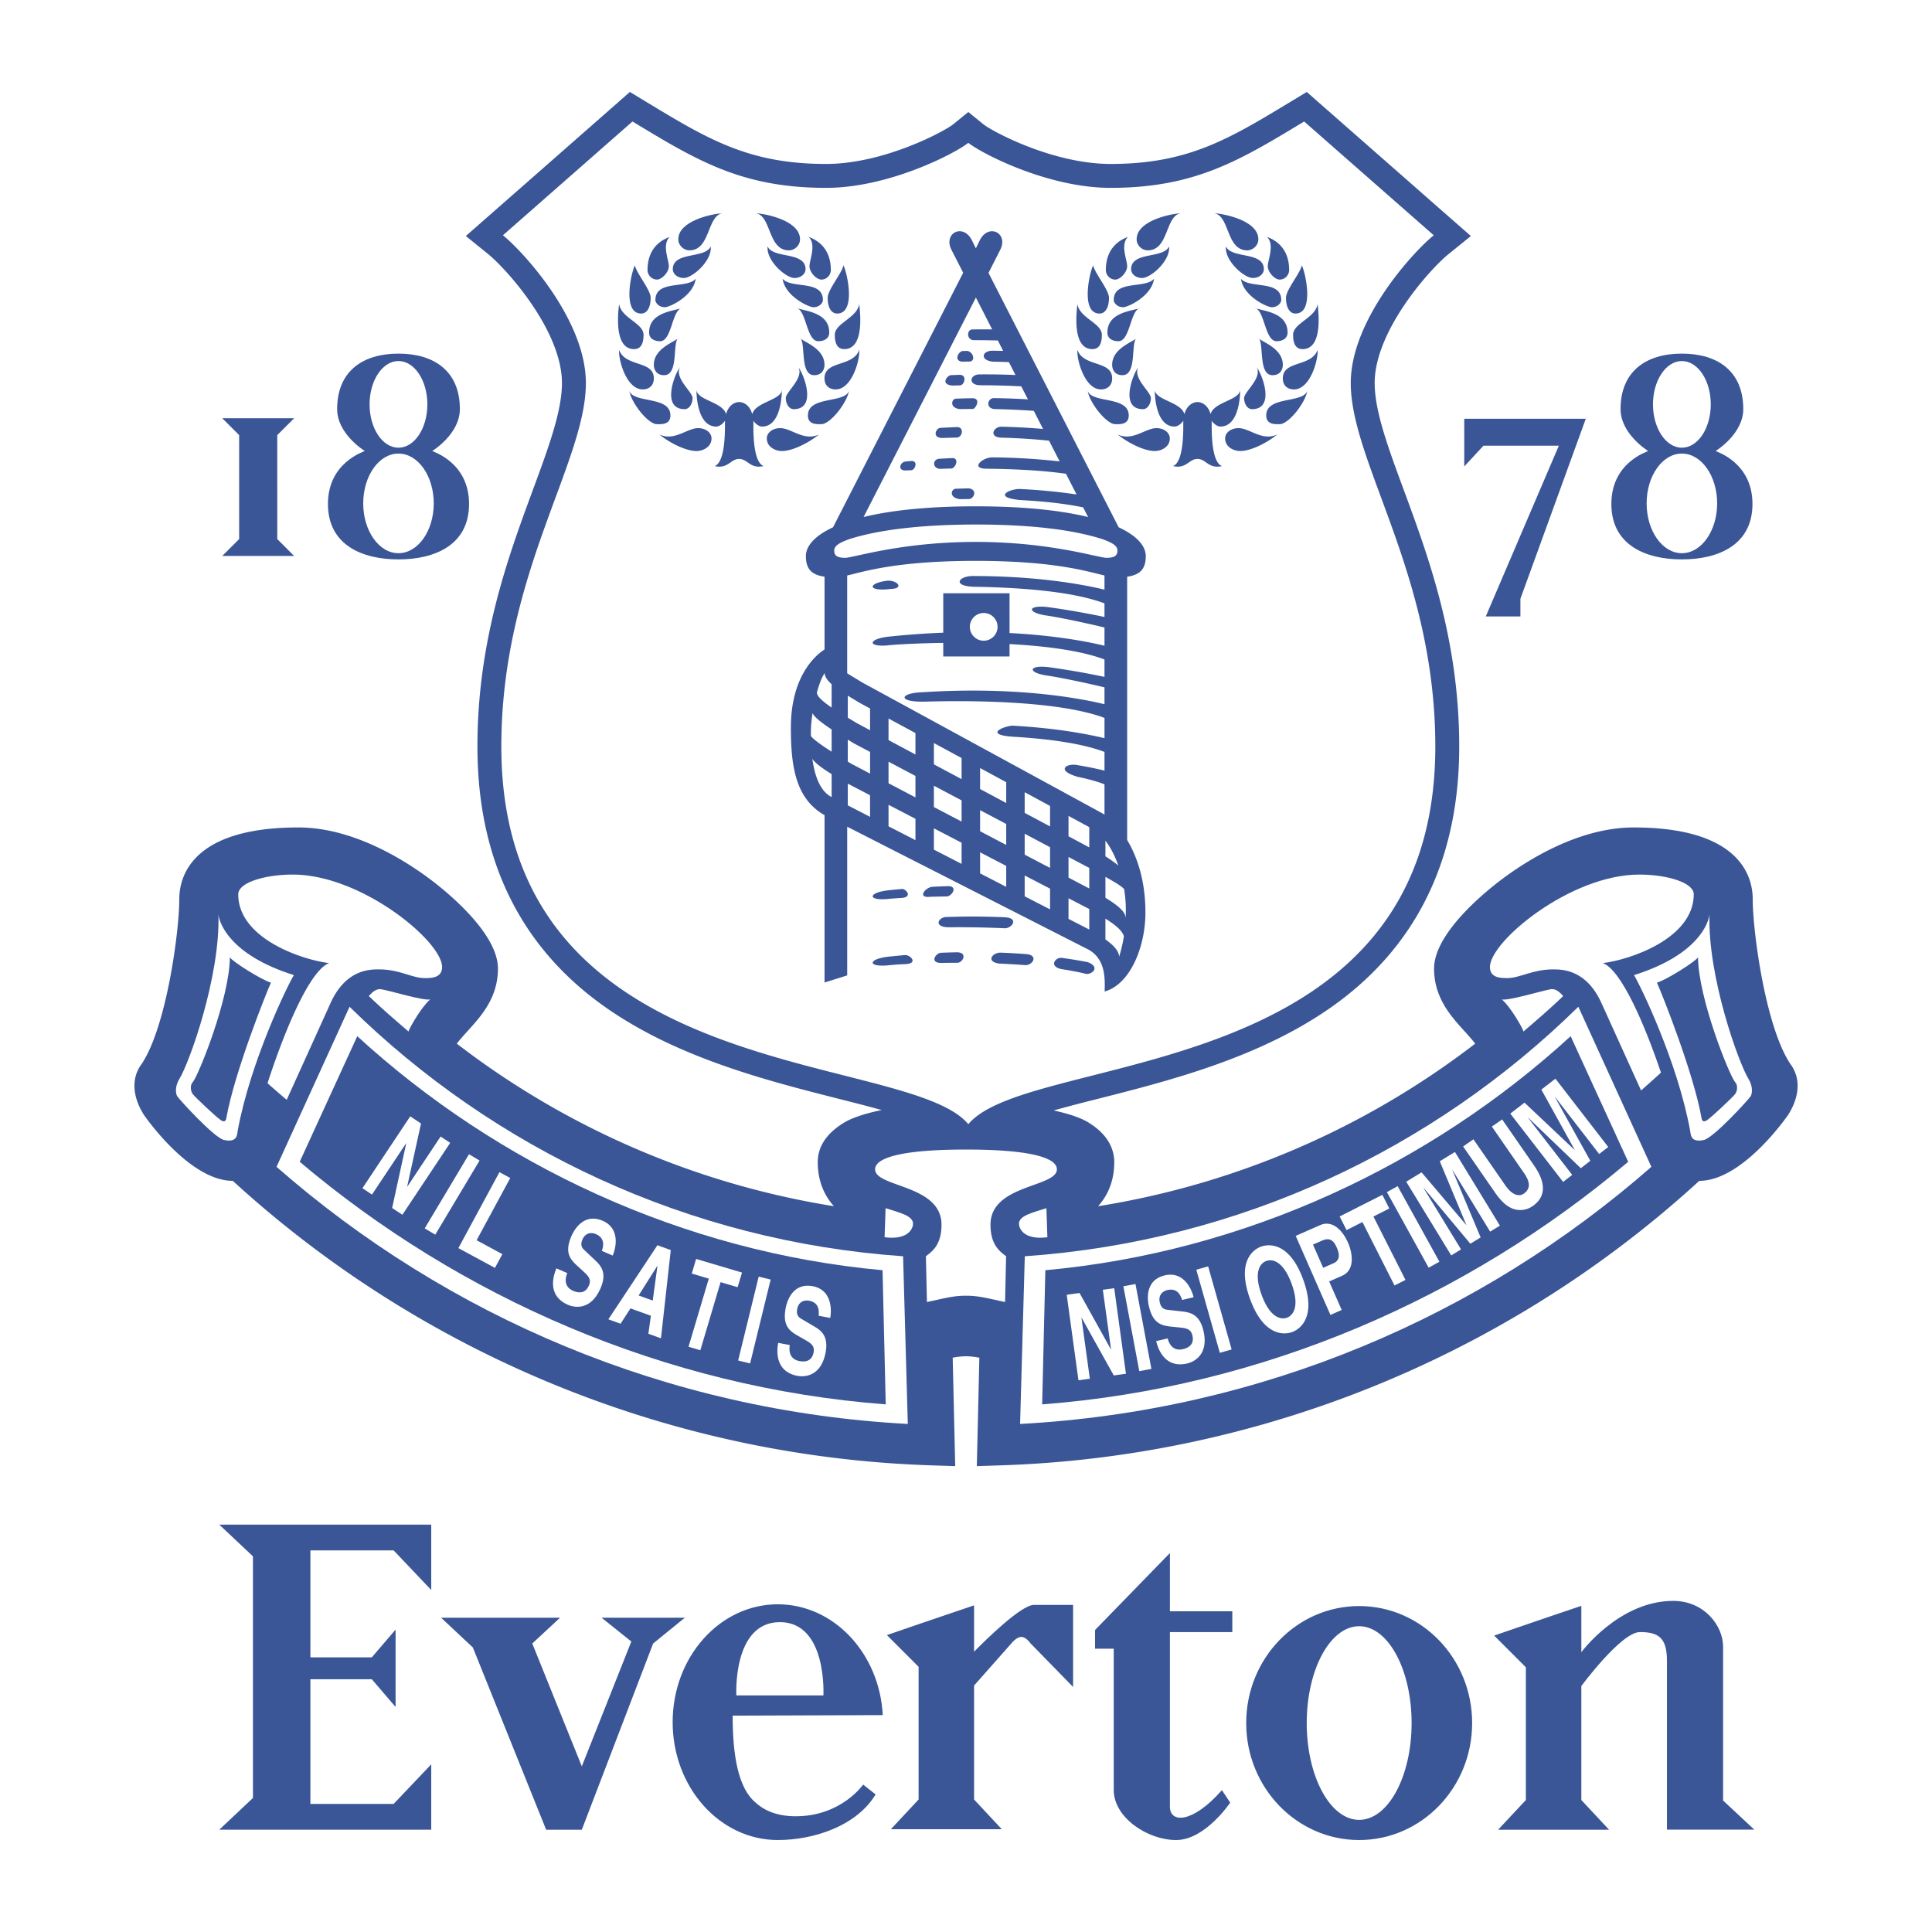
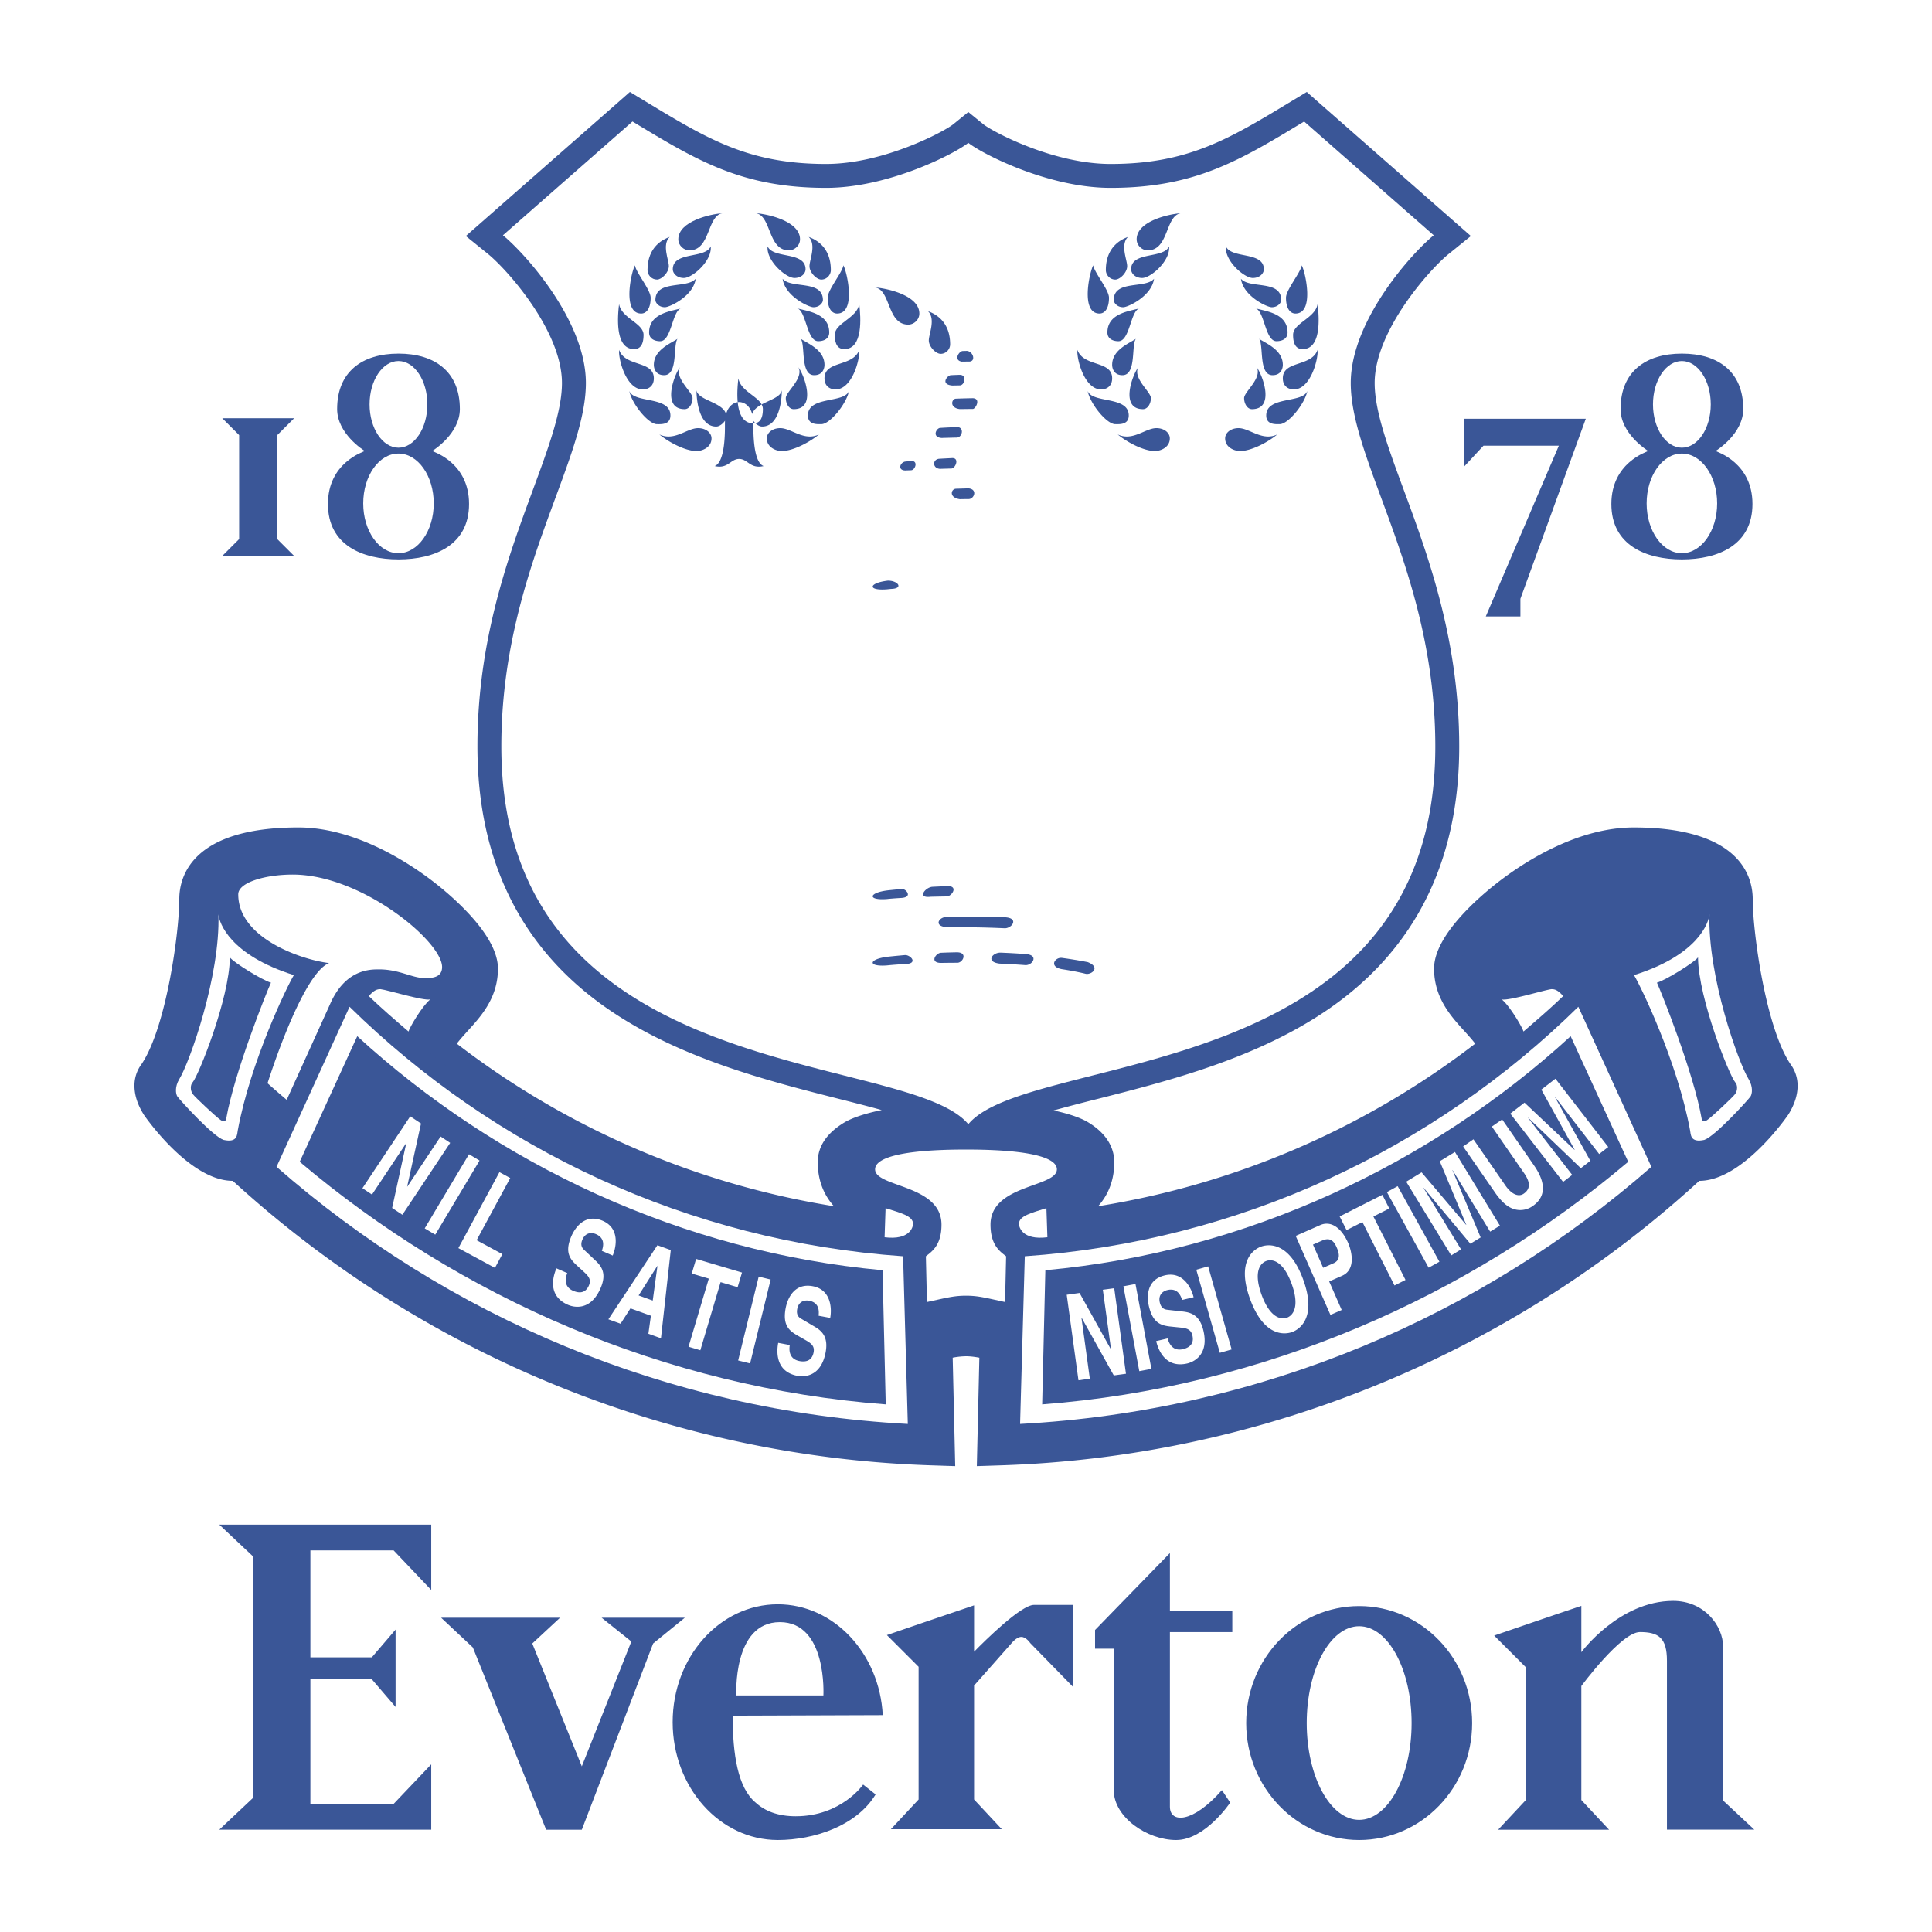
<svg xmlns="http://www.w3.org/2000/svg" data-type="color" width="2500" height="2500" viewBox="0 0 192.756 192.756" data-bbox="0 0 192.756 192.756">
  <g fill-rule="evenodd" clip-rule="evenodd">
    <path data-color="1" fill="#ffffff" d="M0 0h192.756v192.756H0V0z" />
    <path data-color="2" d="M178.635 106.166c-2.486-3.699-3.766-13.217-3.766-16.467 0-2.147-1.158-7.143-11.875-7.143-5.465 0-10.607 3.255-13.188 5.196-1.578 1.187-6.729 5.338-6.729 8.885 0 2.902 1.672 4.742 3.016 6.221.4.441.77.852 1.088 1.268a83.286 83.286 0 0 1-37.625 16.219c1.057-1.174 1.615-2.664 1.615-4.393 0-1.1-.455-2.686-2.619-3.986-.355-.221-1.357-.734-3.438-1.176a187.4 187.4 0 0 1 4.426-1.16c7.125-1.809 15.992-4.061 23.158-9.057 8.553-5.961 12.889-14.74 12.889-26.093 0-10.614-3.076-18.946-5.549-25.642-1.549-4.197-2.887-7.82-2.887-10.621 0-5.214 5.498-11.356 7.393-12.886l2.203-1.781-2.131-1.869-12.928-11.353-1.312-1.153-1.496.905-.145.087c-6.16 3.728-10.229 6.19-17.936 6.19-5.775 0-11.826-3.26-12.688-3.96l-1.503-1.22-1.503 1.22c-.861.7-6.912 3.96-12.688 3.96-7.705 0-11.775-2.462-17.934-6.188l-.145-.089-1.497-.905-1.311 1.155L48.6 21.682l-2.126 1.868 2.202 1.779c1.894 1.531 7.39 7.676 7.39 12.887 0 2.8-1.337 6.424-2.885 10.621-2.472 6.696-5.548 15.028-5.548 25.642 0 11.353 4.335 20.131 12.888 26.093 7.165 4.996 16.035 7.248 23.158 9.057 1.452.367 2.914.738 4.289 1.121-2.322.471-3.4 1.037-3.736 1.244-1.756 1.061-2.646 2.393-2.646 3.957 0 1.729.556 3.219 1.615 4.393a83.294 83.294 0 0 1-37.627-16.219c.32-.416.689-.826 1.088-1.268 1.345-1.479 3.018-3.318 3.018-6.221 0-3.547-5.15-7.699-6.728-8.886-2.58-1.94-7.725-5.195-13.188-5.195-10.721 0-11.876 4.996-11.876 7.143 0 3.25-1.281 12.766-3.764 16.467a3.553 3.553 0 0 0-.71 2.164c0 .828.252 1.777.892 2.816l.022.037.023.039c.043.066 4.517 6.592 8.868 6.592l.652.586c18.948 17.066 43.408 26.934 68.875 27.793l2.556.084-.252-10.818a7.38 7.38 0 0 1 1.33-.143c.386 0 .839.051 1.33.143l-.252 10.818 2.557-.084c25.465-.859 49.93-10.727 68.877-27.793 0 0 .322-.293.648-.586 4.354 0 8.824-6.525 8.869-6.592l.023-.039.025-.037c.637-1.037.891-1.988.891-2.816a3.58 3.58 0 0 0-.713-2.163z" fill="#3a5697" />
    <path data-color="2" d="M176.633 107.518c-2.916-4.338-4.18-14.426-4.18-17.819 0-3.389-4.256-4.728-9.459-4.728-7.961 0-17.5 8.672-17.5 11.666 0 3.471 3.623 4.811 4.799 8.127-12.1 9.762-26.902 16.312-43.104 18.359l-.096-3.789c.965-.701 1.662-1.74 1.662-3.383 0-.707-.506-1.354-1.457-1.922 0 0-2.344-1.564-10.866-1.564-8.462 0-10.941 1.59-10.941 1.59-.958.574-1.494 1.188-1.494 1.896 0 1.643.699 2.682 1.664 3.383l-.097 3.789c-16.203-2.047-31-8.598-43.102-18.359 1.174-3.316 4.8-4.656 4.8-8.127 0-2.994-9.54-11.666-17.501-11.666-5.204 0-9.463 1.339-9.463 4.728 0 3.393-1.261 13.481-4.175 17.819-.472.473-.393 1.338.236 2.363.789 1.184 4.336 5.52 6.859 5.52 1.182 0 1.81-.553 1.971-1.654.055-.584.365-1.885.844-3.529.523.461 1.087.943 1.69 1.449l-2.239 4.939c17.96 16.174 41.479 26.301 67.344 27.172l-.24-10.17c.712-.232 2.29-.707 3.789-.707s3.078.475 3.789.707l-.238 10.17c25.863-.871 49.381-10.998 67.344-27.172l-2.658-5.861c.598-.523 1.195-1.051 1.789-1.588.658 2.135 1.094 3.883 1.166 4.59.156 1.102.785 1.654 1.969 1.654 2.523 0 6.07-4.336 6.859-5.52.628-1.026.708-1.891.236-2.363z" fill="#3a5697" />
    <path data-color="1" d="M40.756 102.914c-1.3-1.115-2.726-2.344-3.962-3.537.534-.611.85-.689 1.165-.689.71.078 4.258 1.182 4.968 1.025-.789.631-2.054 2.775-2.171 3.201zm47.598 17.625c1.469.467 2.74.76 2.74 1.562 0 .314-.314 1.656-2.838 1.34l.098-2.902zm16.046 0c-1.467.467-2.738.76-2.738 1.562 0 .314.314 1.656 2.836 1.34l-.098-2.902z" fill="#ffffff" />
    <path data-color="1" d="M96.377 114.691c6.625 0 9.068.867 9.068 1.971 0 1.814-6.623 1.5-6.623 5.52 0 2.047.945 2.678 1.557 3.156l-.104 4.566c-1.846-.393-2.635-.631-3.898-.631-1.262 0-2.051.238-3.896.631l-.106-4.566c.613-.479 1.558-1.109 1.558-3.156 0-4.02-6.625-3.705-6.625-5.52.001-1.103 2.446-1.971 9.069-1.971zm55.621-11.777c1.299-1.115 2.729-2.344 3.959-3.537-.531-.611-.846-.689-1.162-.689-.709.078-4.258 1.182-4.965 1.025.789.631 2.051 2.775 2.168 3.201zm-125.307 5.162c1.591-4.928 4.138-11.217 6.144-11.989-2.679-.318-9.066-2.444-9.066-6.86 0-1.182 2.68-1.97 5.441-1.97 6.856 0 14.897 6.659 14.897 9.223 0 1.104-1.102 1.104-1.734 1.104-1.261 0-2.523-.869-4.568-.869-.95 0-3.374.023-4.881 3.482l-4.322 9.535a124.29 124.29 0 0 1-1.911-1.656z" fill="#ffffff" />
-     <path data-color="1" d="m163.73 108.797-3.898-8.6c-1.508-3.459-3.934-3.482-4.881-3.482-2.049 0-3.309.869-4.572.869-.629 0-1.73 0-1.73-1.104 0-2.564 8.039-9.223 14.898-9.223 2.758 0 5.439.788 5.439 1.97 0 4.416-6.387 6.543-9.068 6.86 1.867.718 4.199 6.202 5.797 10.931-.662.601-1.32 1.195-1.985 1.779z" fill="#ffffff" />
    <path data-color="1" d="M163.025 97.287c6.387-2.01 7.451-5.202 7.531-6.067-.201 6.186 2.914 14.862 3.9 16.436.473.787.354 1.496.197 1.732-.277.395-3.547 3.982-4.613 4.34-1.42.314-1.34-.553-1.42-.949-1.259-6.857-4.964-14.467-5.595-15.492zm-133.706 0c-.631 1.025-4.333 8.635-5.597 15.492-.077.396 0 1.264-1.417.949-1.066-.357-4.335-3.945-4.613-4.34-.156-.236-.276-.945.199-1.732.984-1.574 4.1-10.25 3.901-16.436.079.864 1.142 4.057 7.527 6.067zm5.556 3.158c14.436 14.184 33.766 23.402 55.227 24.893l.47 16.73C66.5 140.775 44.6 131.316 27.589 116.416l7.286-15.971zm67.369 24.893c21.461-1.49 40.789-10.709 55.227-24.893l7.287 15.971c-17.014 14.9-38.914 24.359-62.984 25.652l.47-16.73z" fill="#ffffff" />
    <path data-color="2" d="M27.034 98.039c-.866-.238-3.786-2.05-4.1-2.525-.039 4.14-3.153 11.826-3.705 12.457-.234.236-.274.787 0 1.182.236.316 2.327 2.287 2.799 2.602.512.357.553-.197.553-.197.788-4.494 3.98-12.494 4.453-13.519zm8.61 5.342-5.742 12.531c15.964 13.5 36.353 22.521 58.468 24.203l-.318-13.385c-19.971-1.818-38.435-10.544-52.408-23.349zm68.651 23.349-.318 13.385c22.113-1.682 42.502-10.703 58.469-24.203l-5.742-12.531c-13.975 12.805-32.438 21.531-52.409 23.349zm61.017-28.691c.471 1.025 3.664 9.027 4.453 13.52 0 0 .039.553.553.195.471-.314 2.561-2.285 2.799-2.602.275-.395.238-.945 0-1.182-.553-.631-3.666-8.316-3.705-12.457-.314.476-3.234 2.288-4.1 2.526zM25.762 41.727h-3.587l1.684 1.684v10.373l-1.684 1.684h7.172l-1.684-1.684V43.411l1.684-1.684h-3.585zm120.326 4.811v-4.759h12.127l-6.524 17.959v1.764h-3.455l7.291-17.037h-7.519l-1.92 2.073zM43.124 44.996c.164-.101 2.757-1.75 2.757-4.185 0-3.739-2.512-5.528-6.113-5.53h-.018c-3.601.002-6.113 1.791-6.113 5.53 0 2.435 2.594 4.084 2.758 4.185-.164.102-3.675 1.178-3.675 5.285s3.429 5.528 7.03 5.531h.018c3.601-.003 7.03-1.424 7.03-5.531s-3.51-5.183-3.674-5.285zm-3.369-8.975c1.592 0 2.883 1.936 2.883 4.324 0 2.387-1.291 4.323-2.883 4.323s-2.883-1.936-2.883-4.323c.001-2.388 1.291-4.324 2.883-4.324zm0 19.172c-1.941 0-3.516-2.225-3.516-4.97 0-2.745 1.574-4.97 3.516-4.97 1.944 0 3.52 2.225 3.52 4.97 0 2.745-1.576 4.97-3.52 4.97zm131.413-10.197c.164-.101 2.758-1.75 2.758-4.185 0-3.739-2.512-5.528-6.113-5.53h-.018c-3.6.002-6.111 1.791-6.111 5.53 0 2.435 2.594 4.084 2.756 4.185-.162.102-3.674 1.178-3.674 5.285s3.43 5.528 7.029 5.531h.018c3.602-.003 7.031-1.424 7.031-5.531s-3.512-5.183-3.676-5.285zm-3.367-8.975c1.592 0 2.883 1.936 2.883 4.324 0 2.387-1.291 4.323-2.883 4.323s-2.883-1.936-2.883-4.323c0-2.388 1.291-4.324 2.883-4.324zm0 19.172c-1.941 0-3.516-2.225-3.516-4.97 0-2.745 1.574-4.97 3.516-4.97 1.943 0 3.52 2.225 3.52 4.97-.001 2.745-1.577 4.97-3.52 4.97zM25.236 167.332v-12.059l-3.36-3.162h21.149v6.523l-3.755-3.953h-8.302v10.674h6.127l2.372-2.768v7.715l-2.372-2.766h-6.127v12.443h8.302l3.755-3.951v6.521H21.876l3.36-3.162v-12.055zm30.637-5.93h-11.86l3.163 2.965 7.313 18.184h3.558l7.116-18.578 3.162-2.573h-8.302l2.966 2.373-4.942 12.454-4.941-12.254 2.767-2.571zm47.283-1.281c-1.281 0-4.85 3.527-5.973 4.672v-4.627c-2.587.863-8.697 2.967-8.697 2.967l3.163 3.162v13.242l-2.768 2.965h11.068l-2.766-2.965v-11.369l3.756-4.246s.484-.607.961-.607c.475 0 .883.611.883.611l4.279 4.381v-8.186h-3.906zm54.614 8.096v11.371l2.766 2.963h-11.068l2.768-2.963v-13.244l-3.162-3.162s6.109-2.104 8.697-2.965v4.625s3.77-5.121 9.164-5.121c3.111 0 4.979 2.49 4.979 4.564v15.354l3.113 2.904h-8.715v-16.846c0-2.283-.83-2.865-2.697-2.865s-5.845 5.385-5.845 5.385zm-34.823-5.385v-2.074h-6.225v-5.811l-7.469 7.678v1.867h1.865v14.109c0 2.697 3.32 4.979 6.227 4.979 2.902 0 5.393-3.734 5.393-3.734l-.828-1.244c-2.906 3.32-5.188 3.32-5.188 1.66v-17.43h6.225zm12.657-2.596c-6.225 0-11.271 5.225-11.271 11.672s5.047 11.672 11.271 11.672 11.271-5.225 11.271-11.672-5.047-11.672-11.271-11.672zm0 21.332c-2.889 0-5.232-4.324-5.232-9.66s2.344-9.66 5.232-9.66 5.232 4.324 5.232 9.66-2.344 9.66-5.232 9.66zm-56.21-.359c-1.821 0-3.103-.539-4.004-1.363-1.773-1.465-2.293-4.797-2.294-8.676l14.977-.053c-.325-6.168-4.889-11.057-10.472-11.057-5.793 0-10.49 5.266-10.49 11.76 0 6.496 4.696 11.76 10.49 11.76 3.622 0 7.872-1.42 9.758-4.549l-1.244-.984s-2.175 3.162-6.721 3.162zm-1.586-19.369c4.738.004 4.343 7.312 4.343 7.312h-8.687s-.395-7.308 4.344-7.312z" fill="#3a5697" />
    <path data-color="1" fill="#ffffff" d="m43.96 113.391.956.634-4.771 7.172-1.022-.677 1.405-6.444-.013-.008-3.402 5.114-.952-.635 4.769-7.172 1.075.717-1.379 6.283.013.012 3.321-4.996zm-.534 9.791-1.052-.627 4.419-7.397 1.053.631-4.42 7.393zm4.126.554 2.569 1.389-.741 1.371-3.647-1.973 4.097-7.578 1.077.586-3.355 6.205zm9.046 3.28c-.182.439-.396 1.344.587 1.77.536.23 1.208.301 1.571-.535.266-.617-.067-.959-.553-1.402l-.49-.449c-.742-.676-1.457-1.326-.705-3.064.38-.881 1.378-2.293 3.125-1.537 1.65.719 1.406 2.496.995 3.467l-1.083-.469c.124-.363.398-1.24-.586-1.666-.428-.188-1.036-.176-1.349.537-.267.619.021.898.212 1.072l1.108 1.047c.62.582 1.105 1.314.49 2.732-1.029 2.381-2.771 1.873-3.244 1.668-1.966-.852-1.583-2.66-1.161-3.641l1.083.47zm8.982-.715.013.004-.47 3.453-1.409-.51 1.866-2.947zm-2.679 4.236 2.038.734-.25 1.797 1.255.453.979-8.801-1.332-.484-4.894 7.393 1.216.439.988-1.531zm6.971 4.178-1.178-.352 2.023-6.795-1.7-.506.434-1.458 4.579 1.359-.438 1.461-1.699-.504-2.021 6.795zm4.966 1.314-1.193-.293 2.05-8.367 1.193.293-2.05 8.367zm3.959-1.834c-.081.475-.092 1.398.963 1.598.57.109 1.243.029 1.413-.869.125-.658-.274-.918-.846-1.244l-.58-.332c-.87-.492-1.714-.973-1.361-2.832.18-.943.838-2.541 2.712-2.188 1.768.338 1.921 2.121 1.733 3.16l-1.158-.217c.04-.385.114-1.297-.94-1.496-.458-.088-1.051.057-1.194.822-.127.66.217.873.442 1.002l1.308.771c.736.43 1.369 1.041 1.082 2.561-.483 2.547-2.292 2.436-2.8 2.34-2.104-.396-2.128-2.246-1.93-3.295l1.156.219zm31.232-5.515 1.137-.153 1.17 8.534-1.215.166-3.209-5.758-.016.002.836 6.084-1.134.156-1.172-8.531 1.279-.18 3.129 5.625.014-.002-.819-5.943zm4.846 7.894-1.207.227-1.588-8.467 1.207-.227 1.588 8.467zm1.623-3.039c.119.465.486 1.314 1.529 1.07.566-.133 1.148-.48.939-1.365-.154-.656-.625-.732-1.277-.797l-.664-.068c-.998-.098-1.961-.191-2.395-2.037-.221-.932-.264-2.66 1.59-3.096 1.752-.412 2.617 1.158 2.865 2.184l-1.145.271c-.119-.365-.424-1.232-1.467-.988-.455.107-.938.479-.76 1.238.152.656.553.709.811.736l1.512.172c.846.1 1.674.396 2.029 1.906.592 2.52-1.109 3.154-1.609 3.271-2.086.486-2.859-1.189-3.105-2.23l1.147-.267zm6.383 1.1-1.178.336-2.348-8.289 1.182-.336 2.344 8.289zm2.988-5.453c-.824-2.266-.154-3.146.469-3.373.621-.232 1.703.016 2.529 2.279.824 2.268.154 3.146-.469 3.379-.619.224-1.703-.018-2.529-2.285zm-1.15.42c1.383 3.801 3.473 3.561 4.203 3.295.729-.268 2.48-1.428 1.1-5.229-1.385-3.797-3.475-3.559-4.205-3.293-.733.266-2.483 1.428-1.098 5.227zm7.295-3.114-1.018-2.314.891-.393c.697-.307 1.129-.117 1.465.652.154.354.541 1.23-.299 1.598l-1.039.457zm.597 1.364 1.289-.568c1.445-.631.924-2.551.609-3.264-.68-1.551-1.738-2.252-2.779-1.797l-2.457 1.082 3.465 7.885 1.123-.494-1.25-2.844zm7.616-.153-1.096.553-3.201-6.326-1.584.801-.688-1.362 4.262-2.156.689 1.361-1.584.801 3.202 6.328zm3.384-1.816-1.074.594-4.166-7.541 1.074-.594 4.166 7.541zm6.037-3.6-.976.596-3.752-6.143-.012.012 2.817 6.711-1.028.627-4.666-5.584-.013.008 3.752 6.142-.979.6-4.49-7.354 1.531-.933 4.445 5.24.014-.01-2.645-6.338 1.514-.927 4.488 7.353zm3.413-5.99c1.289 1.863 1.076 3.193-.143 4.033a2.127 2.127 0 0 1-2.127.207c-.564-.254-1.061-.756-1.564-1.455l-3.25-4.695 1.027-.715 3.182 4.596c.684.988 1.375 1.154 1.844.824.693-.479.635-1.166.041-2.023l-3.229-4.668 1.029-.711 3.19 4.607zm7.394-1.857-.906.699-4.404-5.694-.012.008 3.535 6.365-.949.737-5.252-5.037-.014.011 4.406 5.694-.908.699-5.269-6.813 1.418-1.095 4.996 4.717.013-.006-3.328-6.012 1.405-1.088 5.269 6.815zM50.176 23.474l12.926-11.352c6.388 3.863 10.879 6.621 19.316 6.621 6.305 0 12.929-3.469 14.191-4.493 1.264 1.024 7.887 4.493 14.191 4.493 8.436 0 12.93-2.758 19.314-6.621l12.93 11.352c-2.051 1.656-8.279 8.436-8.279 14.742 0 7.963 8.436 19.131 8.436 36.263 0 34.134-40.439 30.272-46.592 37.683-6.149-7.41-46.591-3.549-46.591-37.683 0-17.132 8.435-28.301 8.435-36.263 0-6.306-6.228-13.086-8.277-14.742z" />
    <path data-color="2" d="M83.286 33.412c0 .946.316 1.419.945 1.419 1.893 0 1.654-3.153 1.498-4.494-.237 1.418-2.443 1.893-2.443 3.075zm-14.505-8.435c2.126 0 1.733-3.469 3.309-3.705-1.183.078-4.415.788-4.415 2.602 0 .629.553 1.103 1.106 1.103zm-3.233 2.917c.471 0 1.182-.71 1.182-1.34 0-.631-.711-2.129.081-2.917-.633.237-2.21.946-2.21 3.31 0 .472.396.947.947.947z" fill="#3a5697" />
    <path data-color="2" d="M68.228 27.735c.867 0 2.837-1.733 2.679-3.152-.55 1.262-3.782.473-3.782 2.286 0 .394.394.866 1.103.866zm-4.256 3.548c.551 0 .944-.552.944-1.576 0-.788-1.417-2.444-1.573-3.232-.397.788-1.263 4.808.629 4.808zm1.418-1.341c0 .238.316.709.947.709.474 0 2.838-1.103 3.072-2.838-.866 1.026-4.019.081-4.019 2.129zm-2.127 4.889c.628 0 .944-.473.944-1.419 0-1.182-2.208-1.656-2.441-3.074-.162 1.34-.397 4.493 1.497 4.493zm.866 4.022c.551 0 1.104-.316 1.104-1.104 0-1.813-2.839-1.103-3.467-2.838-.082.944.708 3.942 2.363 3.942zm3.758-8.07.182-.052a.465.465 0 0 0-.182.052zm0 0c-1.089.287-3.126.531-3.126 2.393 0 .63.552.868 1.102.868 1.107-.001 1.178-2.839 2.024-3.261zm-1.629 6.65c1.417 0 .867-2.996 1.339-3.627-.71.472-2.364 1.104-2.364 2.602 0 .315.157 1.025 1.025 1.025zm.629 4.021c0-1.972-3.625-1.184-4.099-2.445.235 1.261 1.892 3.312 2.76 3.312.393-.001 1.339.077 1.339-.867zm1.421-.632c.473 0 .787-.552.787-1.104 0-.63-1.812-1.97-1.263-3.073-.628.866-1.812 4.177.476 4.177zm1.337 1.892c-1.102 0-2.362 1.34-3.86.631.945.788 2.6 1.655 3.705 1.655.63 0 1.498-.393 1.498-1.261 0-.553-.553-1.025-1.343-1.025zm9.067-17.737c.552 0 1.106-.474 1.106-1.104 0-1.813-3.232-2.523-4.415-2.602 1.575.237 1.184 3.706 3.309 3.706zm2.05 1.577c0 .63.709 1.34 1.183 1.34.552 0 .948-.475.948-.947 0-2.364-1.577-3.073-2.209-3.31.787.787.078 2.285.078 2.917z" fill="#3a5697" />
    <path data-color="2" d="M76.587 24.583c-.161 1.419 1.813 3.152 2.678 3.152.709 0 1.105-.472 1.105-.866 0-1.814-3.233-1.025-3.783-2.286zm6.935 6.7c1.894 0 1.025-4.02.629-4.808-.157.788-1.574 2.444-1.574 3.232.001 1.023.392 1.576.945 1.576zm-1.419-1.341c0-2.048-3.154-1.103-4.021-2.128.238 1.735 2.603 2.838 3.075 2.838.631 0 .946-.472.946-.71zm.157 7.806c0 .789.554 1.104 1.104 1.104 1.655 0 2.444-2.997 2.364-3.943-.63 1.736-3.468 1.026-3.468 2.839zm-2.657-6.965a.482.482 0 0 0-.182-.052l.182.052zm3.13 2.392c0-1.862-2.039-2.105-3.13-2.393.848.422.918 3.26 2.028 3.26.551.001 1.102-.236 1.102-.867zm-1.499 4.258c.869 0 1.026-.71 1.026-1.025 0-1.498-1.654-2.13-2.366-2.602.476.631-.075 3.627 1.34 3.627zm-.628 4.021c0 .945.945.866 1.338.866.869 0 2.521-2.05 2.759-3.312-.472 1.262-4.097.474-4.097 2.446zm-1.419-.632c2.284 0 1.104-3.311.473-4.177.553 1.103-1.26 2.443-1.26 3.073 0 .552.312 1.104.787 1.104zm-1.34 1.892c-.788 0-1.342.472-1.342 1.025 0 .868.87 1.261 1.499 1.261 1.102 0 2.758-.866 3.705-1.654-1.497.708-2.76-.632-3.862-.632z" fill="#3a5697" />
-     <path data-color="2" d="M75.167 42.241c0-.092-.004-.18-.009-.265.196.286.552.582.875.582 1.734 0 1.97-2.681 1.97-3.627-.146 1.025-2.604 1.168-2.953 2.385-.253-.911-.874-1.202-1.305-1.202-.432 0-1.052.292-1.304 1.207-.343-1.221-2.809-1.362-2.953-2.39 0 .946.236 3.627 1.97 3.627.325 0 .683-.298.878-.586a4.62 4.62 0 0 0-.009.27c0 .551.076 3.862-1.026 4.257 1.338.315 1.575-.71 2.443-.71.867 0 1.105 1.025 2.445.71-1.103-.395-1.022-3.707-1.022-4.258zm33.821-7.41c.631 0 .945-.473.945-1.419 0-1.182-2.207-1.656-2.443-3.074-.156 1.34-.394 4.493 1.498 4.493zm15.453-9.854c.549 0 1.104-.474 1.104-1.104 0-1.813-3.232-2.523-4.416-2.602 1.576.237 1.183 3.706 3.312 3.706zm2.047 1.577c0 .63.709 1.34 1.184 1.34.551 0 .945-.475.945-.947 0-2.364-1.574-3.073-2.207-3.31.787.787.078 2.285.078 2.917z" fill="#3a5697" />
+     <path data-color="2" d="M75.167 42.241c0-.092-.004-.18-.009-.265.196.286.552.582.875.582 1.734 0 1.97-2.681 1.97-3.627-.146 1.025-2.604 1.168-2.953 2.385-.253-.911-.874-1.202-1.305-1.202-.432 0-1.052.292-1.304 1.207-.343-1.221-2.809-1.362-2.953-2.39 0 .946.236 3.627 1.97 3.627.325 0 .683-.298.878-.586a4.62 4.62 0 0 0-.009.27c0 .551.076 3.862-1.026 4.257 1.338.315 1.575-.71 2.443-.71.867 0 1.105 1.025 2.445.71-1.103-.395-1.022-3.707-1.022-4.258zc.631 0 .945-.473.945-1.419 0-1.182-2.207-1.656-2.443-3.074-.156 1.34-.394 4.493 1.498 4.493zm15.453-9.854c.549 0 1.104-.474 1.104-1.104 0-1.813-3.232-2.523-4.416-2.602 1.576.237 1.183 3.706 3.312 3.706zm2.047 1.577c0 .63.709 1.34 1.184 1.34.551 0 .945-.475.945-.947 0-2.364-1.574-3.073-2.207-3.31.787.787.078 2.285.078 2.917z" fill="#3a5697" />
    <path data-color="2" d="M122.312 24.583c-.16 1.419 1.812 3.152 2.678 3.152.711 0 1.105-.472 1.105-.866.001-1.814-3.232-1.025-3.783-2.286zm6.936 6.7c1.891 0 1.025-4.02.633-4.808-.16.788-1.578 2.444-1.578 3.232 0 1.023.392 1.576.945 1.576zm-1.418-1.341c0-2.048-3.156-1.103-4.02-2.128.236 1.735 2.6 2.838 3.074 2.838.63 0 .946-.472.946-.71zm1.182 3.47c0 .946.316 1.419.947 1.419 1.893 0 1.656-3.153 1.498-4.494-.238 1.418-2.445 1.893-2.445 3.075zm-1.024 4.336c0 .789.551 1.104 1.102 1.104 1.656 0 2.445-2.997 2.367-3.943-.633 1.736-3.469 1.026-3.469 2.839zm-2.658-6.965a.468.468 0 0 0-.18-.052c.055.017.118.034.18.052zm3.131 2.392c0-1.862-2.041-2.105-3.131-2.393.848.422.918 3.26 2.027 3.26.551.001 1.104-.236 1.104-.867zm-1.496 4.258c.865 0 1.023-.71 1.023-1.025 0-1.498-1.656-2.13-2.365-2.602.473.631-.078 3.627 1.342 3.627zm-.633 4.021c0 .945.947.866 1.34.866.867 0 2.523-2.05 2.76-3.312-.473 1.262-4.1.474-4.1 2.446zm-1.42-.632c2.285 0 1.104-3.311.475-4.177.551 1.103-1.262 2.443-1.262 3.073 0 .552.316 1.104.787 1.104zm-1.338 1.892c-.789 0-1.342.472-1.342 1.025 0 .868.867 1.26 1.498 1.26 1.105 0 2.758-.866 3.705-1.654-1.497.709-2.761-.631-3.861-.631zm-9.068-17.737c2.129 0 1.734-3.469 3.312-3.705-1.184.078-4.414.788-4.414 2.602 0 .629.551 1.103 1.102 1.103zm-3.233 2.917c.475 0 1.184-.71 1.184-1.34 0-.631-.709-2.129.08-2.917-.631.237-2.207.946-2.207 3.31 0 .472.393.947.943.947z" fill="#3a5697" />
    <path data-color="2" d="M113.955 27.735c.869 0 2.84-1.733 2.68-3.152-.551 1.262-3.783.473-3.783 2.286 0 .394.392.866 1.103.866zm-4.258 3.548c.555 0 .947-.552.947-1.576 0-.788-1.42-2.444-1.578-3.232-.394.788-1.261 4.808.631 4.808zm1.42-1.341c0 .238.314.71.947.71.473 0 2.838-1.103 3.074-2.838-.867 1.025-4.021.08-4.021 2.128zm-1.262 8.911c.551 0 1.104-.316 1.104-1.104 0-1.813-2.838-1.103-3.469-2.838-.08.944.709 3.942 2.365 3.942zm3.76-8.07c-1.09.287-3.129.531-3.129 2.393 0 .63.551.868 1.102.868 1.111-.001 1.182-2.839 2.027-3.261zm0 0 .182-.052a.46.46 0 0 0-.182.052zm-1.631 6.65c1.42 0 .867-2.996 1.342-3.627-.711.472-2.367 1.104-2.367 2.602 0 .315.158 1.025 1.025 1.025zm.631 4.021c0-1.972-3.627-1.184-4.098-2.445.234 1.261 1.889 3.312 2.756 3.312.393-.001 1.342.077 1.342-.867zm1.418-.632c.473 0 .791-.552.791-1.104 0-.63-1.816-1.97-1.264-3.073-.628.866-1.812 4.177.473 4.177zm1.342 1.892c-1.104 0-2.367 1.34-3.863.631.945.788 2.6 1.654 3.703 1.654.631 0 1.498-.393 1.498-1.26 0-.553-.551-1.025-1.338-1.025z" fill="#3a5697" />
-     <path data-color="2" d="M120.893 42.241c0-.093-.004-.18-.008-.266.195.287.551.583.873.583 1.734 0 1.973-2.681 1.973-3.627-.146 1.026-2.605 1.168-2.953 2.385-.254-.912-.875-1.202-1.305-1.202s-1.051.291-1.305 1.203c-.346-1.217-2.805-1.36-2.953-2.386 0 .946.238 3.627 1.973 3.627.322 0 .678-.295.875-.583a3.832 3.832 0 0 0-.008.267c0 .551.078 3.862-1.027 4.257 1.344.315 1.578-.71 2.445-.71.869 0 1.104 1.025 2.445.71-1.104-.395-1.025-3.707-1.025-4.258zm-8.436 15.296c1.225-.175 1.857-.707 1.857-2.051 0-.929-.754-1.973-2.703-2.876L98.623 27.229l1.164-2.291c.859-1.684-1.15-2.689-2.023-.987l-.402.828-.407-.828c-.872-1.702-2.881-.697-2.021.987l1.163 2.275-12.986 25.396c-1.952.904-2.708 1.947-2.708 2.876 0 1.345.636 1.876 1.861 2.051v7.263c-1.005.645-3.358 2.775-3.358 7.793 0 3.856.457 7.08 3.358 8.738v16.697l2.261-.711V82.482l24.077 12.263c1.842 1.025 1.611 3.232 1.611 4.177 2.531-.709 4.066-4.416 4.066-7.884 0-3.201-.834-5.583-1.822-7.231v-26.27zM82.972 79.523l-.019-.009c-1.202-.623-1.697-2.268-1.904-3.812.248.425 1.101 1.022 1.923 1.532v2.289zm0-4.528c-.911-.583-1.832-1.22-2.07-1.568l-.001-.361c0-.566.062-1.237.168-1.926.119.377.979 1.026 1.903 1.639v2.216zm0-4.401c-.856-.586-1.549-1.177-1.46-1.545.229-.825.499-1.524.768-1.894 0 .36.28.738.692 1.111v2.328zm14.393-40.908 1.623 3.179a71.707 71.707 0 0 0-1.963.004c-.553-.01-.632.973.08 1.073.799-.003 1.619.009 2.449.026l.531 1.041a92.275 92.275 0 0 0-1.09-.02c-1.102.038-1.182.983.078 1.094.527.009 1.055.025 1.584.043l.658 1.289a73.085 73.085 0 0 0-3.619-.062c-.948.038-1.107 1.022.035 1.082 1.363.003 2.771.039 4.162.112l.664 1.298a69.238 69.238 0 0 0-3.404-.125c-.631-.002-.867 1.053.119 1.096 1.289.025 2.596.082 3.871.176l.922 1.804a64.681 64.681 0 0 0-4.162-.224c-.75-.015-1.301 1.014-.041 1.092 1.611.043 3.258.141 4.801.302l1.059 2.07a63.845 63.845 0 0 0-6.727-.404c-.986-.001-2.247 1.133-.551 1.133 2.666.027 5.471.158 7.908.501l1.055 2.066a57.71 57.71 0 0 0-5.689-.547c-1.025-.002-2.719.835.08 1.106 2.24.117 4.426.344 6.27.732l.49.96c-2.619-.637-6.281-1.067-11.209-1.067-4.934 0-8.568.431-11.189 1.067l11.205-21.897zM86.806 81.494l-2.222-1.143v-2.168a.257.257 0 0 0 .037.021l2.185 1.136v2.154zm0-4.312-1.903-.999c-.073-.046-.185-.113-.318-.194v-2.195c.248.15.458.279.603.368l1.619.858v2.162h-.001zm0-4.328-1.333-.714c-.227-.14-.54-.324-.888-.533V69.41c.412.253.822.493 1.17.708l1.052.569v2.167h-.001zm4.529 10.968-2.686-1.381v-2.145l2.686 1.395v2.131zm0-4.267-2.686-1.409v-2.152l2.686 1.422v2.139zm0-4.279-2.686-1.437v-2.153l2.686 1.454v2.136zm4.604 10.913-2.764-1.42v-2.124l2.764 1.435v2.109zm0-4.222-2.764-1.447v-2.128l2.764 1.462v2.113zm0-4.233-2.764-1.475v-2.125l2.764 1.497v2.103zm4.452 10.745-2.607-1.342v-2.1l2.607 1.354v2.088zm0-4.178-2.607-1.368v-2.104l2.607 1.38v2.092zm0-4.186-2.607-1.395v-2.092l2.607 1.413v2.074zm4.373 10.612-2.531-1.301v-2.079l2.531 1.314v2.066zm0-4.133-2.531-1.327v-2.082l2.531 1.339v2.07zm0-4.141-2.531-1.353v-2.062l2.531 1.37v2.045zm3.912 10.286-2.07-1.064v-2.056l2.07 1.075v2.045zm0-4.094-2.07-1.086V85.5l2.07 1.096v2.049zm0-4.101-2.07-1.108v-2.032l2.07 1.122v2.018zm1.519-25.715c-2.273-.553-6.85-1.369-13.249-1.36-1.343.067-1.894.978.159 1.072 4.604.065 9.916.455 13.09 1.658v1.357a80.565 80.565 0 0 0-5.615-.981c-1.969-.25-2.236.498-.285.822.699.086 3.008.515 5.9 1.208v1.821c-1.797-.438-5.025-1.039-9.473-1.269V59.19h-6.614v3.933a81.663 81.663 0 0 0-5.521.404c-1.97.236-2.05 1.025-.081.868.669-.081 2.822-.216 5.602-.254v1.356h6.614v-1.238c3.566.194 7.107.64 9.473 1.537v1.737a80.702 80.702 0 0 0-5.535-.966c-1.971-.249-2.24.497-.287.823.693.085 2.965.506 5.822 1.187v1.683c-2.811-.684-9.139-1.769-18.069-1.201-2.434.065-2.632 1.021.206.943 5.042-.148 13.506-.021 17.864 1.625v2.023c-1.764-.429-4.912-1.017-9.23-1.253-1.021.117-2.762.922.156 1.11 3.426.206 6.799.649 9.074 1.512v1.864a38.81 38.81 0 0 0-2.908-.583c-1.037-.08-1.834.594.219 1.202.998.204 1.908.451 2.689.747v3.028a3.009 3.009 0 0 0-.289-.173L86.041 68.099c-.468-.289-1.002-.6-1.517-.926v-9.756c1.777-.415 4.999-1.458 12.825-1.458s11.068 1.044 12.846 1.458v1.412zm-10.668 3.712a1.383 1.383 0 1 1-2.766 0 1.383 1.383 0 0 1 2.766 0zm-2.177-8.475c-7.438 0-12.223 1.587-13.015 1.587-.796 0-1.104-.207-1.104-.72 0-.591.808-.867 1.41-1.113 2.646-.869 6.783-1.482 12.709-1.488 5.975 0 10.068.615 12.73 1.488.602.246 1.41.522 1.41 1.113 0 .513-.311.72-1.104.72-.794 0-5.603-1.587-13.036-1.587zm14.226 32.297c-.275-.248-.807-.623-1.287-.929v-1.561c.537.703.967 1.568 1.287 2.49zm.076 9.091c0-.605-.648-1.221-1.363-1.729v-2.071c.875.551 1.637 1.116 1.842 1.75.002 0 .002-.002.002-.004a13.598 13.598 0 0 1-.481 2.054zm.651-3.851a1.711 1.711 0 0 0-.02-.17c-.107-.617-1.033-1.274-1.994-1.861v-2.087c.893.504 1.561.891 1.865 1.216a13.216 13.216 0 0 1 .149 2.902z" fill="#3a5697" />
    <path data-color="2" d="M89.999 89.584c-.703.042-1.217.081-1.492.114-1.97.159-1.889-.633.081-.868.477-.051.948-.097 1.415-.137.359-.02 1.095.777-.004.891zm4.5-1.17c-.492.016-.99.038-1.499.064-.708.077-1.535 1.158-.156.992.523-.013 1.076-.024 1.657-.032.552-.094 1.097-1.086-.002-1.024zm5.755 3.101a73.406 73.406 0 0 0-5.909-.021c-.712.056-1.227.958.234 1.021a101.16 101.16 0 0 1 5.674.099c.714 0 1.456-1.017.001-1.099zm-9.928 4.673a29.5 29.5 0 0 0-1.818.132c-1.97.156-1.889-.631.081-.867a76.599 76.599 0 0 1 1.734-.167c.552.009 1.304.849.003.902zm5.119-1.177c-.513.009-1.04.026-1.575.048-.514.039-1.144.999 0 1.012.53-.008 1.085-.013 1.656-.015.554-.011 1.062-1.056-.081-1.045zm6.866.174a66.984 66.984 0 0 0-2.525-.141c-.789.015-1.457.912-.078 1.093.865.039 1.736.087 2.598.154.712.029 1.385-1.017.005-1.106zm6.212.806a48.921 48.921 0 0 0-2.584-.423c-.676-.077-1.324.868-.014 1.125.834.127 1.629.275 2.363.455.562.159 1.603-.621.235-1.157zM96.629 48.724c-.402.01-.809.022-1.226.038-.509-.016-.785.876.356 1.041.287-.006.577-.01.869-.011.556.017.948-.972.001-1.068zm-5.721-2.732c-.211.02-.419.042-.629.063-.511.129-.727.884.063.884.151-.01.41-.013.573-.023.392-.023.731-.956-.007-.924zm4.025-.285c-.413.019-.834.042-1.26.067-.669.094-.631.967.116 1.003.372-.011.754-.023 1.144-.033.434-.05.826-1.119 0-1.037zm.593-3.099c-.555.021-1.121.047-1.699.082-.39-.015-.903.928.12 1.008.48-.016.984-.029 1.5-.04.552.003.789-1 .079-1.05zm1.54-2.879a67.06 67.06 0 0 0-1.699.047c-.432.021-.668.913.393 1.039.428-.005.861-.011 1.306-.013.274-.02.829-1.026 0-1.073zm-1.306-2.332c-.296.009-.599.021-.907.036-.352.038-1.064.921.16 1.032.246-.005.493-.011.747-.015.476.007.749-1.051 0-1.053zm.198-1.315c.249-.005.5-.007.75-.008.672-.019.397-1.006-.238-1.064-.144.005-.288.008-.434.012-.392.045-.905.931-.078 1.06zm-7.051 22.674c-.164.015-.298.029-.399.041-1.97.157-1.889-.631.081-.868 1.024 0 1.582.789.318.827z" fill="#3a5697" />
  </g>
</svg>